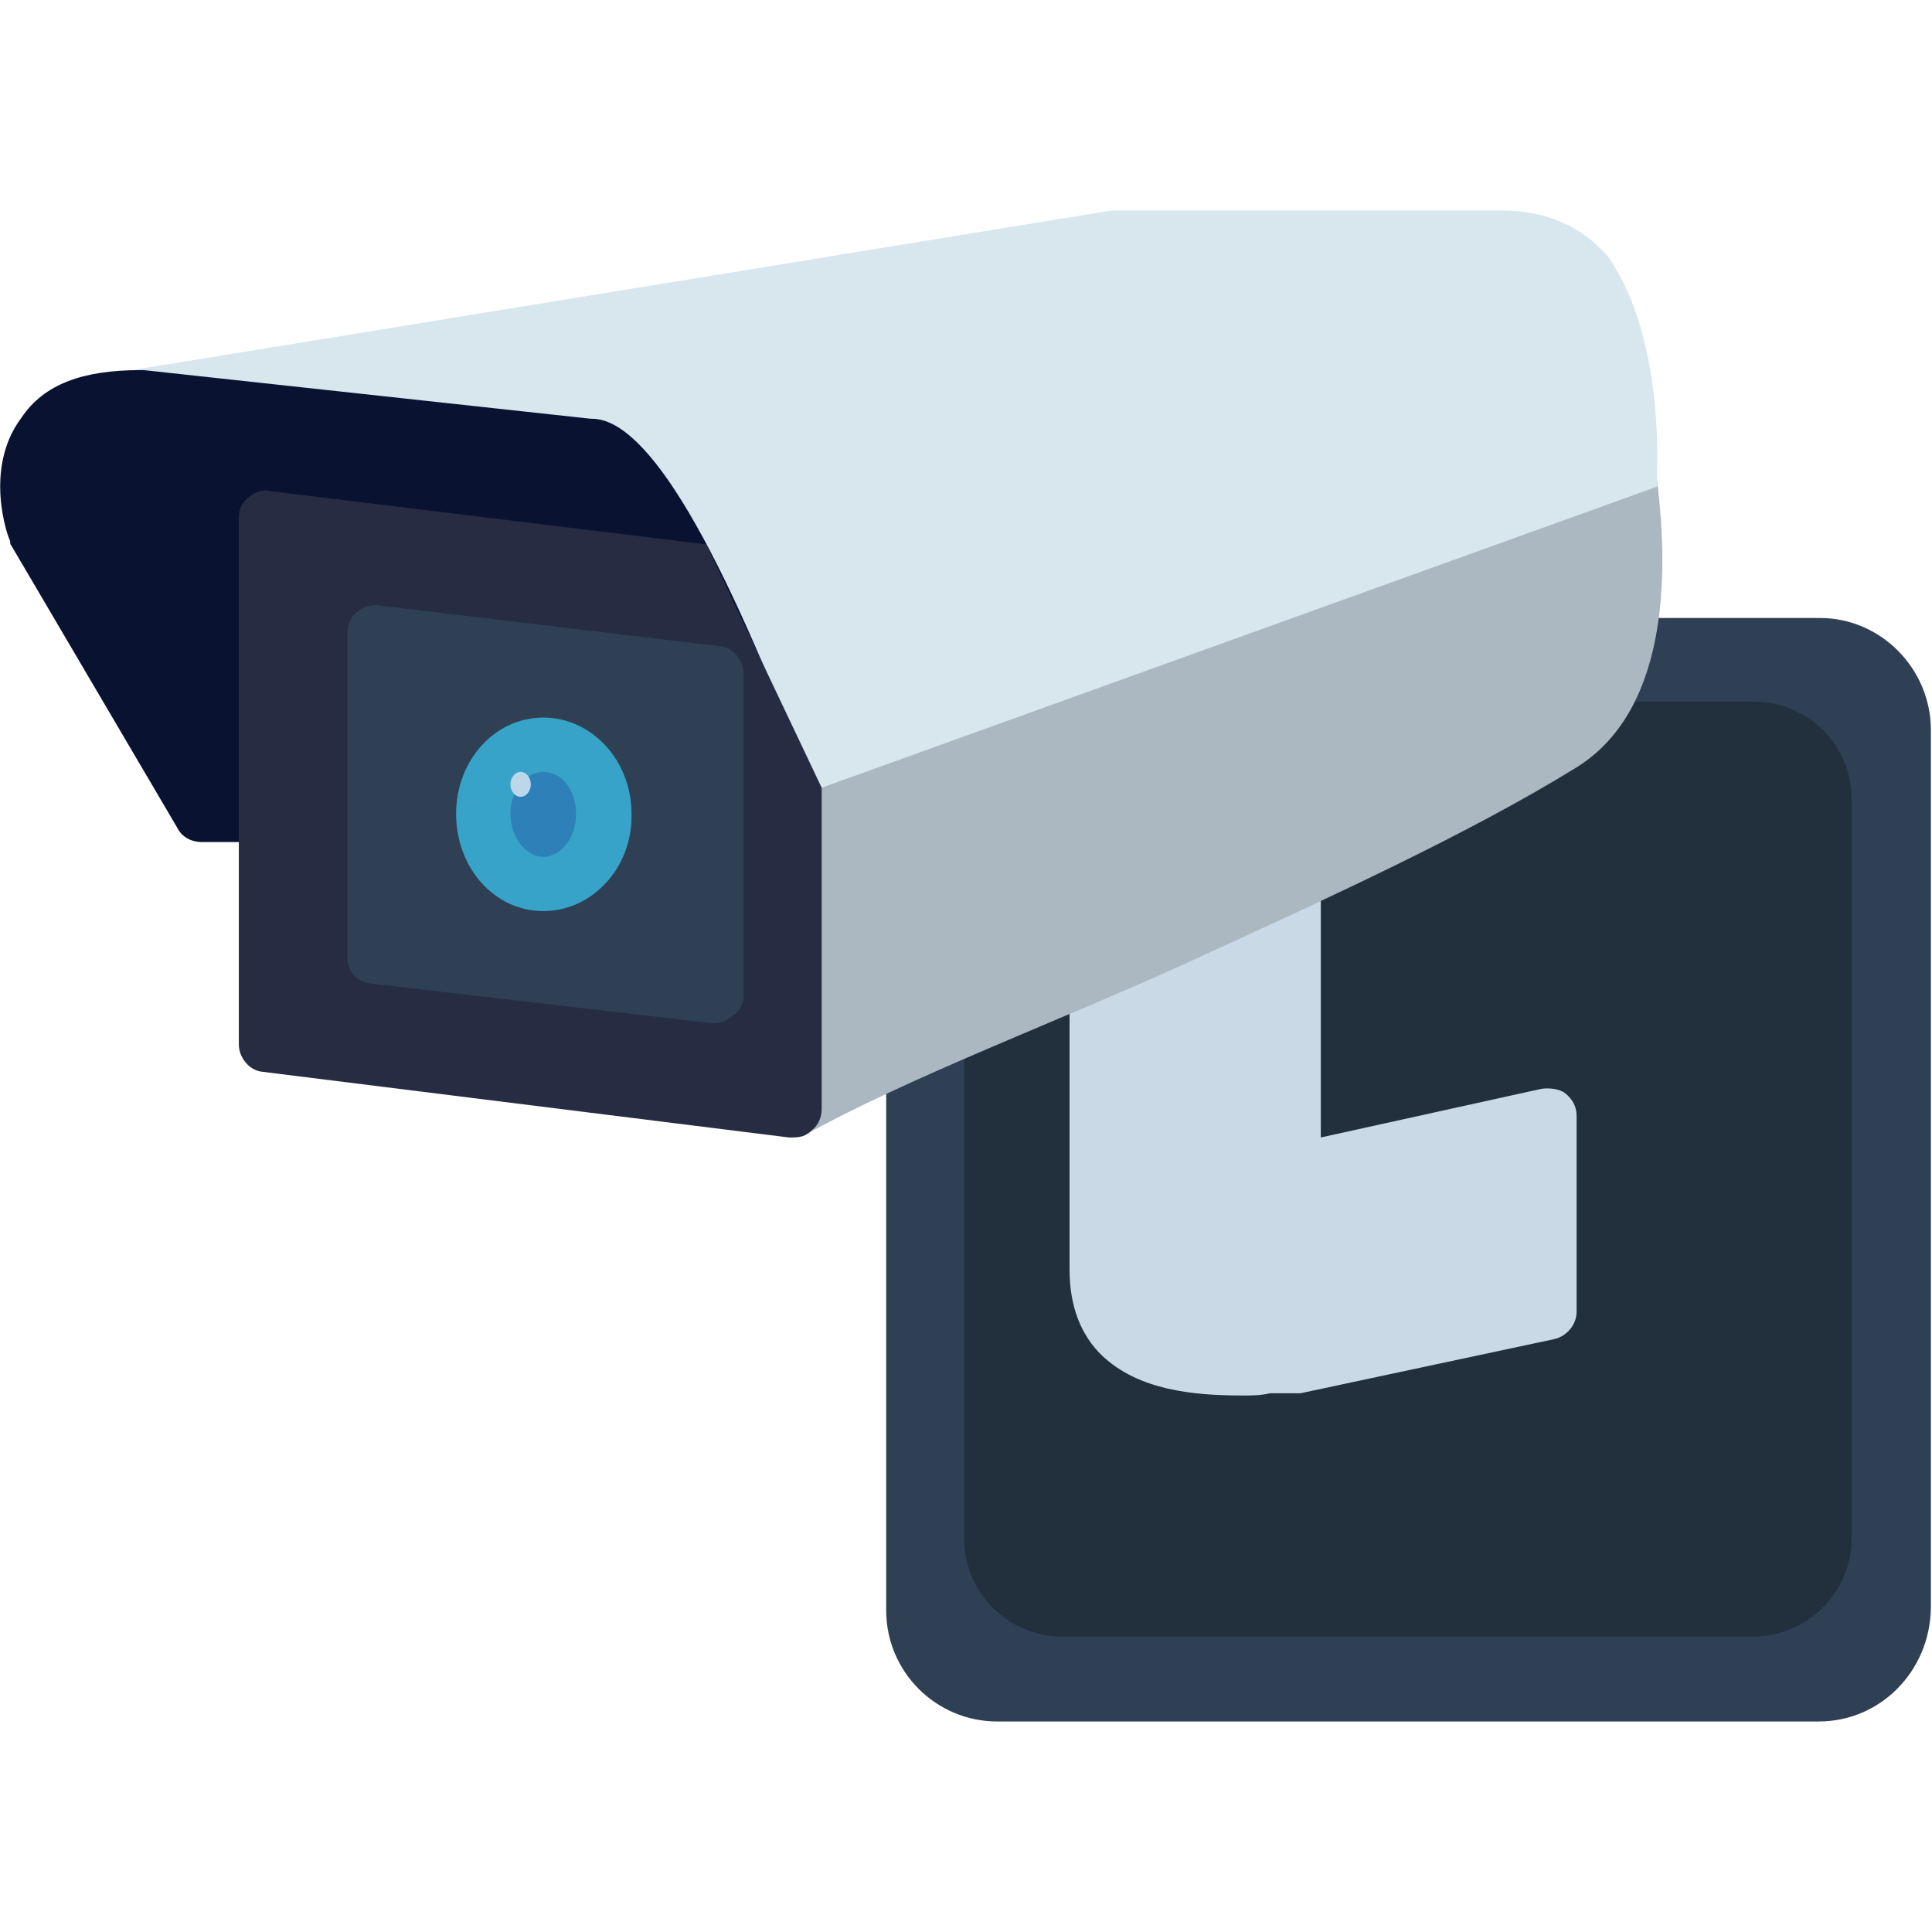
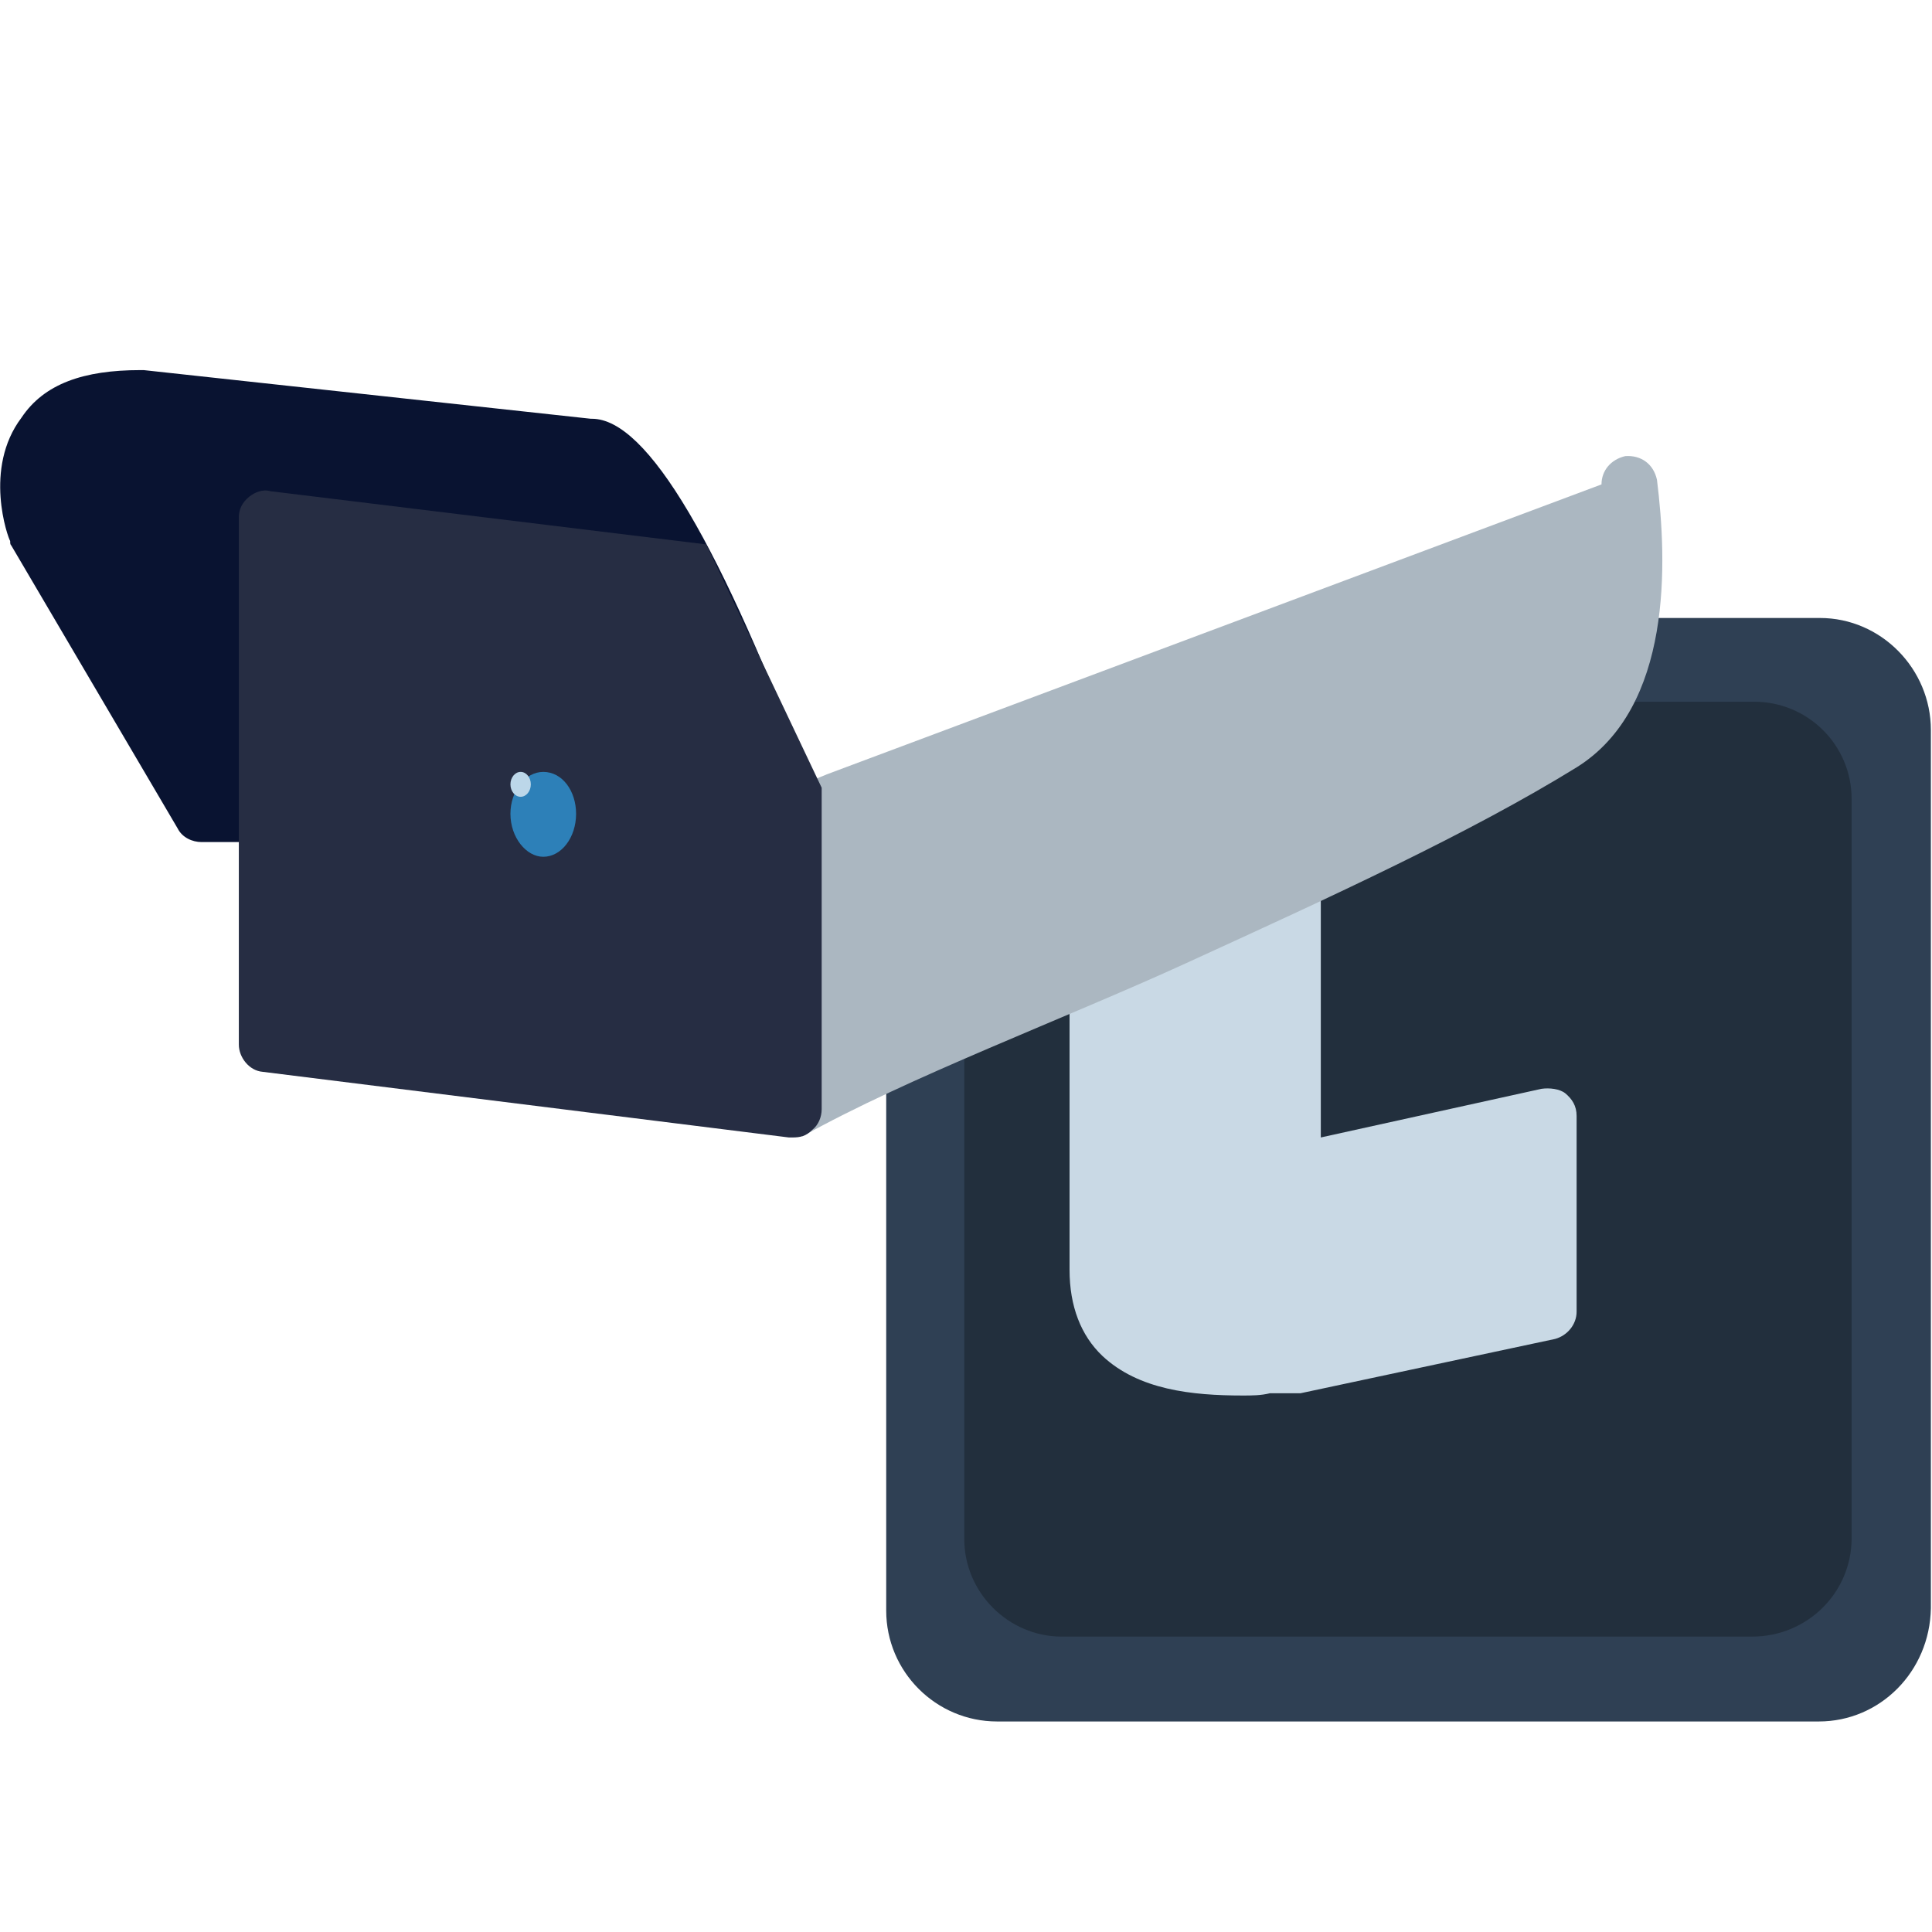
<svg xmlns="http://www.w3.org/2000/svg" width="60" height="60" viewBox="0 0 60 60" fill="none">
  <path fill-rule="evenodd" clip-rule="evenodd" d="M56.485 53.462H30.967C29.069 53.462 27.522 51.916 27.522 50.018V33.005C27.522 32.513 27.909 32.127 28.401 32.127L49.631 20.07C49.631 19.578 50.018 19.192 50.51 19.192H56.52C58.418 19.192 59.965 20.773 59.965 22.671V49.947C59.93 51.916 58.383 53.462 56.485 53.462Z" fill="#2F4054" />
  <path fill-rule="evenodd" clip-rule="evenodd" d="M54.411 50.826H32.97C31.318 50.826 29.947 49.455 29.947 47.803V31.775C29.947 31.283 30.334 30.896 30.826 30.896C32.619 30.053 48.998 21.793 49.069 21.793H54.481C56.134 21.793 57.504 23.128 57.504 24.816V47.768C57.504 49.455 56.134 50.826 54.411 50.826Z" fill="#222F3D" />
  <path fill-rule="evenodd" clip-rule="evenodd" d="M38.594 43.339C37.012 43.339 35.36 43.163 34.236 42.109C33.568 41.476 33.216 40.562 33.216 39.438V30.264C33.216 29.772 33.603 29.385 34.095 29.385L40.141 26.573C40.633 26.573 41.019 26.96 41.019 27.452V35.325L47.873 33.814C48.12 33.779 48.436 33.814 48.612 33.954C48.822 34.13 48.963 34.341 48.963 34.657V40.738C48.963 41.125 48.682 41.476 48.295 41.582L40.387 43.269C40.316 43.269 40.281 43.269 40.176 43.269C39.93 43.269 39.684 43.269 39.438 43.269C39.156 43.339 38.875 43.339 38.594 43.339Z" fill="#C9D9E5" />
  <path fill-rule="evenodd" clip-rule="evenodd" d="M24.64 33.287C24.394 32.9 24.675 33.954 25.132 33.708C25.272 33.638 24.64 33.041 24.816 32.97L24.745 24.499V24.429L25.694 24.042L49.736 15.044C49.736 14.622 50.018 14.271 50.474 14.165C50.967 14.13 51.353 14.411 51.459 14.903C51.775 17.434 51.951 21.968 48.963 23.831C45.659 25.87 41.371 27.838 36.837 29.912C33.076 31.634 28.19 33.462 24.921 35.29C24.429 35.009 24.886 33.743 24.64 33.287Z" fill="#ABB7C1" />
-   <path fill-rule="evenodd" clip-rule="evenodd" d="M24.394 25.765C24.042 25.765 23.726 25.589 23.62 25.237C23.48 24.816 23.655 24.323 24.113 24.113L3.093 13.357C2.601 13.427 2.179 13.111 2.109 12.654C2.004 12.162 2.355 11.74 2.812 11.705L34.517 6.538H34.692H46.608C47.979 6.538 49.104 6.995 49.947 7.979C51.81 10.685 51.424 15.044 51.459 15.114L25.518 24.464C25.413 24.499 24.499 25.765 24.394 25.765Z" fill="#D8E6EE" />
  <path fill-rule="evenodd" clip-rule="evenodd" d="M8.26 26.151H6.257C5.975 26.151 5.659 26.011 5.518 25.729L0.351 16.942C0.316 16.907 0.316 16.872 0.316 16.802C0.246 16.696 -0.527 14.552 0.668 12.97C1.371 11.916 2.601 11.494 4.359 11.494H4.464L18.348 13.005H18.383C20.105 13.005 22.39 16.907 25.272 24.605C25.413 25.062 25.237 25.518 24.78 25.729C24.358 25.87 10.756 26.151 8.26 26.151Z" fill="#091331" />
  <path fill-rule="evenodd" clip-rule="evenodd" d="M24.605 35.325C24.534 35.325 24.534 35.325 24.499 35.325L8.155 33.286C7.733 33.251 7.417 32.83 7.417 32.443V16.063C7.417 15.817 7.522 15.606 7.733 15.431C7.909 15.29 8.155 15.184 8.401 15.255L21.933 16.907L25.518 24.464V34.446C25.518 34.692 25.413 34.938 25.237 35.079C25.026 35.29 24.851 35.325 24.605 35.325Z" fill="#262D43" />
-   <path fill-rule="evenodd" clip-rule="evenodd" d="M22.214 31.775C22.144 31.775 22.144 31.775 22.109 31.775L11.529 30.545C11.072 30.51 10.791 30.158 10.791 29.736V19.648C10.791 19.402 10.896 19.156 11.072 19.016C11.283 18.84 11.529 18.77 11.775 18.805L22.355 20.07C22.777 20.105 23.093 20.527 23.093 20.914V30.896C23.093 31.142 22.988 31.388 22.777 31.529C22.601 31.67 22.39 31.775 22.214 31.775Z" fill="#2F4054" />
-   <path fill-rule="evenodd" clip-rule="evenodd" d="M16.872 28.295C15.36 28.295 14.165 26.959 14.165 25.272C14.165 23.62 15.36 22.285 16.872 22.285C18.383 22.285 19.613 23.62 19.613 25.272C19.648 26.959 18.383 28.295 16.872 28.295Z" fill="#37A3C8" />
  <path fill-rule="evenodd" clip-rule="evenodd" d="M16.872 23.972C16.309 23.972 15.852 24.57 15.852 25.273C15.852 26.011 16.345 26.608 16.872 26.608C17.434 26.608 17.891 26.011 17.891 25.273C17.891 24.57 17.469 23.972 16.872 23.972Z" fill="#2D80B8" />
  <path fill-rule="evenodd" clip-rule="evenodd" d="M16.169 23.972C15.993 23.972 15.852 24.148 15.852 24.359C15.852 24.57 15.993 24.745 16.169 24.745C16.345 24.745 16.485 24.57 16.485 24.359C16.485 24.148 16.345 23.972 16.169 23.972Z" fill="#BCD7E9" />
</svg>